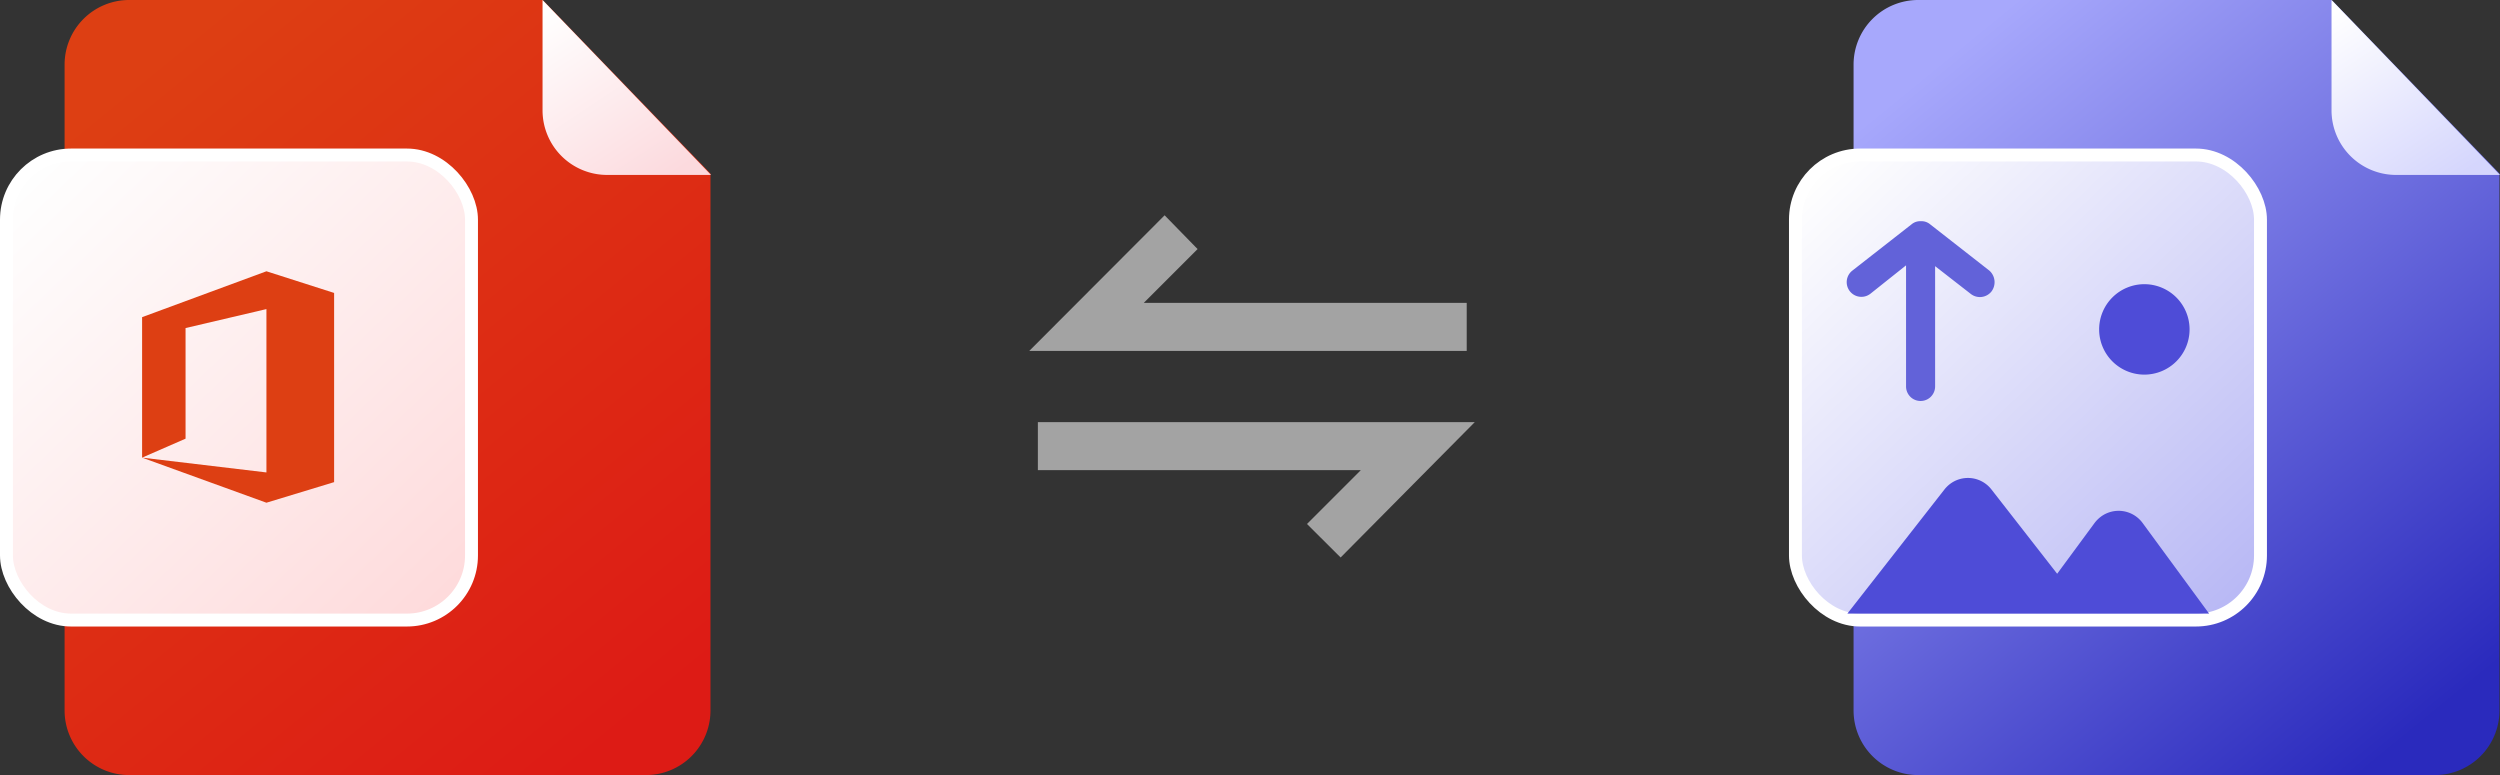
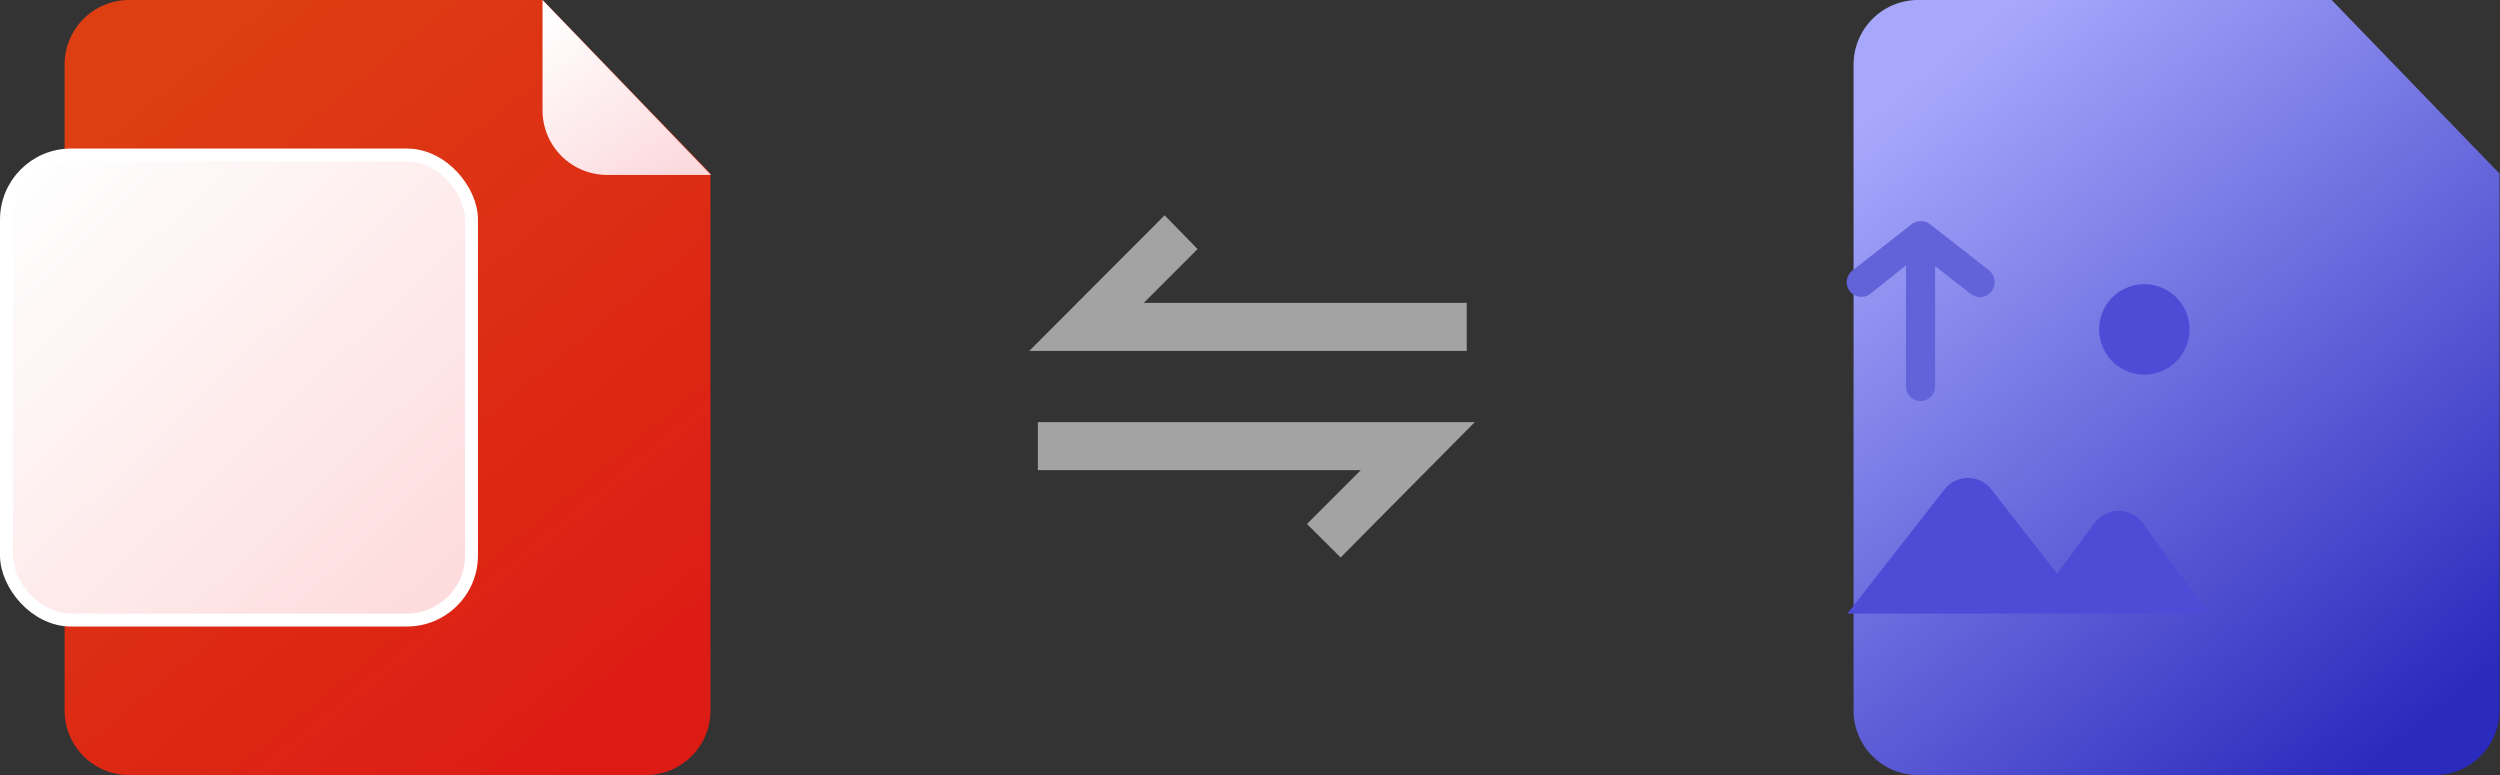
<svg xmlns="http://www.w3.org/2000/svg" id="图层_1" data-name="图层 1" viewBox="0 0 185.79 57.6">
  <rect x="0" y="0" width="185.79" height="57.6" fill="#333333" stroke="none" />
  <defs>
    <style>.cls-1{fill:url(#未命名的渐变);}.cls-2,.cls-6{stroke:#fff;stroke-width:0.96px;}.cls-2{fill:url(#未命名的渐变_2);}.cls-3{fill:#dd3f13;}.cls-4{fill:url(#未命名的渐变_3);}.cls-5{fill:url(#未命名的渐变_4);}.cls-6{fill:url(#未命名的渐变_5);}.cls-7{fill:url(#未命名的渐变_6);}.cls-8{fill:#4e4cd7;}.cls-9{fill:#6262d9;}.cls-10{fill:#a3a3a3;}</style>
    <linearGradient id="未命名的渐变" x1="-886.98" y1="1013.1" x2="-886.34" y2="1012.17" gradientTransform="matrix(48, 0, 0, -57.6, 42586.8, 58358)" gradientUnits="userSpaceOnUse">
      <stop offset="0" stop-color="#dd3f13" />
      <stop offset="1" stop-color="#dd1b15" />
    </linearGradient>
    <linearGradient id="未命名的渐变_2" x1="-879.72" y1="1001.89" x2="-878.85" y2="1000.98" gradientTransform="matrix(34.56, 0, 0, -34.56, 30405.84, 34638.32)" gradientUnits="userSpaceOnUse">
      <stop offset="0" stop-color="#fefefe" />
      <stop offset="1" stop-color="#fedbdc" />
    </linearGradient>
    <linearGradient id="未命名的渐变_3" x1="-833.66" y1="955.06" x2="-833.02" y2="954.06" gradientTransform="matrix(12.52, 0, 0, -12.95, 10476.96, 12369.65)" gradientUnits="userSpaceOnUse">
      <stop offset="0" stop-color="#fff" />
      <stop offset="1" stop-color="#fcdade" />
    </linearGradient>
    <linearGradient id="未命名的渐变_4" x1="-886.98" y1="1013.1" x2="-886.34" y2="1012.17" gradientTransform="matrix(48, 0, 0, -57.6, 42719.75, 58358)" gradientUnits="userSpaceOnUse">
      <stop offset="0" stop-color="#a7a8fc" />
      <stop offset="1" stop-color="#2a2abd" />
    </linearGradient>
    <linearGradient id="未命名的渐变_5" x1="-879.72" y1="1001.89" x2="-878.85" y2="1000.98" gradientTransform="matrix(34.56, 0, 0, -34.56, 30538.8, 34638.32)" gradientUnits="userSpaceOnUse">
      <stop offset="0" stop-color="#fefefe" />
      <stop offset="1" stop-color="#b9b9f5" />
    </linearGradient>
    <linearGradient id="未命名的渐变_6" x1="-833.66" y1="955.06" x2="-833.02" y2="954.06" gradientTransform="matrix(12.52, 0, 0, -12.95, 10609.92, 12369.65)" gradientUnits="userSpaceOnUse">
      <stop offset="0" stop-color="#fff" />
      <stop offset="1" stop-color="#d5d6fd" />
    </linearGradient>
  </defs>
  <title>office-img</title>
  <g id="内容服务与应用">
    <g id="文档剪辑">
      <g id="编组-2">
        <g id="编组-47">
          <path id="形状结合" class="cls-1" d="M40.33,0L52.8,12.9V52.8A4.8,4.8,0,0,1,48,57.6H9.6a4.8,4.8,0,0,1-4.8-4.8V4.8A4.8,4.8,0,0,1,9.6,0H40.33Z" />
          <rect id="矩形" class="cls-2" x="0.48" y="11.52" width="34.56" height="34.56" rx="4.8" ry="4.8" />
          <g id="编组">
-             <polygon id="路径" class="cls-3" points="10.56 34.01 10.56 23.57 19.8 20.16 24.83 21.77 24.83 35.83 19.8 37.36 10.56 34.01 19.8 35.11 19.8 22.97 13.79 24.38 13.79 32.6 10.56 34.01 10.56 34.01" />
-           </g>
+             </g>
          <path id="三角形" class="cls-4" d="M40.32,0L52.84,13H45.12a4.8,4.8,0,0,1-4.8-4.8V0h0Z" />
        </g>
        <g id="编组-49">
          <g id="编组-43">
            <path id="形状结合-2" data-name="形状结合" class="cls-5" d="M173.28,0l12.47,12.9V52.8a4.8,4.8,0,0,1-4.8,4.8h-38.4a4.8,4.8,0,0,1-4.8-4.8V4.8a4.8,4.8,0,0,1,4.8-4.8h30.73Z" />
-             <rect id="矩形-2" data-name="矩形" class="cls-6" x="133.43" y="11.52" width="34.56" height="34.56" rx="4.8" ry="4.8" />
-             <path id="三角形-2" data-name="三角形" class="cls-7" d="M173.27,0l12.52,13h-7.72a4.8,4.8,0,0,1-4.8-4.8V0h0Z" />
          </g>
          <g id="编组-2-2" data-name="编组">
            <path id="形状" class="cls-8" d="M152.88,42.64L148,36.38a2.21,2.21,0,0,0-3.15-.36,2.4,2.4,0,0,0-.35.36l-7.21,9.22h26.88l-4.93-6.72a2.21,2.21,0,0,0-3.14-.46,2.33,2.33,0,0,0-.45.46Zm6.47-14.8A3.36,3.36,0,1,0,156,24.48,3.36,3.36,0,0,0,159.35,27.84Z" />
          </g>
          <path id="路径-2" data-name="路径" class="cls-9" d="M148,21.66a1.1,1.1,0,0,1-1.53.19l-2.66-2.07v8.94a1.08,1.08,0,0,1-2.16,0v-9L139,21.83a1.09,1.09,0,1,1-1.34-1.72l4.4-3.44a1,1,0,0,1,.57-0.23h0.24a1,1,0,0,1,.57.23l4.4,3.44a1.15,1.15,0,0,1,.16,1.55h0Z" />
        </g>
        <g id="编组-3" data-name="编组">
          <path id="形状-2" data-name="形状" class="cls-10" d="M109,26.08H76.49L86.55,16,89,18.51l-4,4h24v3.52ZM99.63,41.43l-2.5-2.49,4-4h-24V31.37h32.47Z" />
        </g>
      </g>
    </g>
  </g>
</svg>